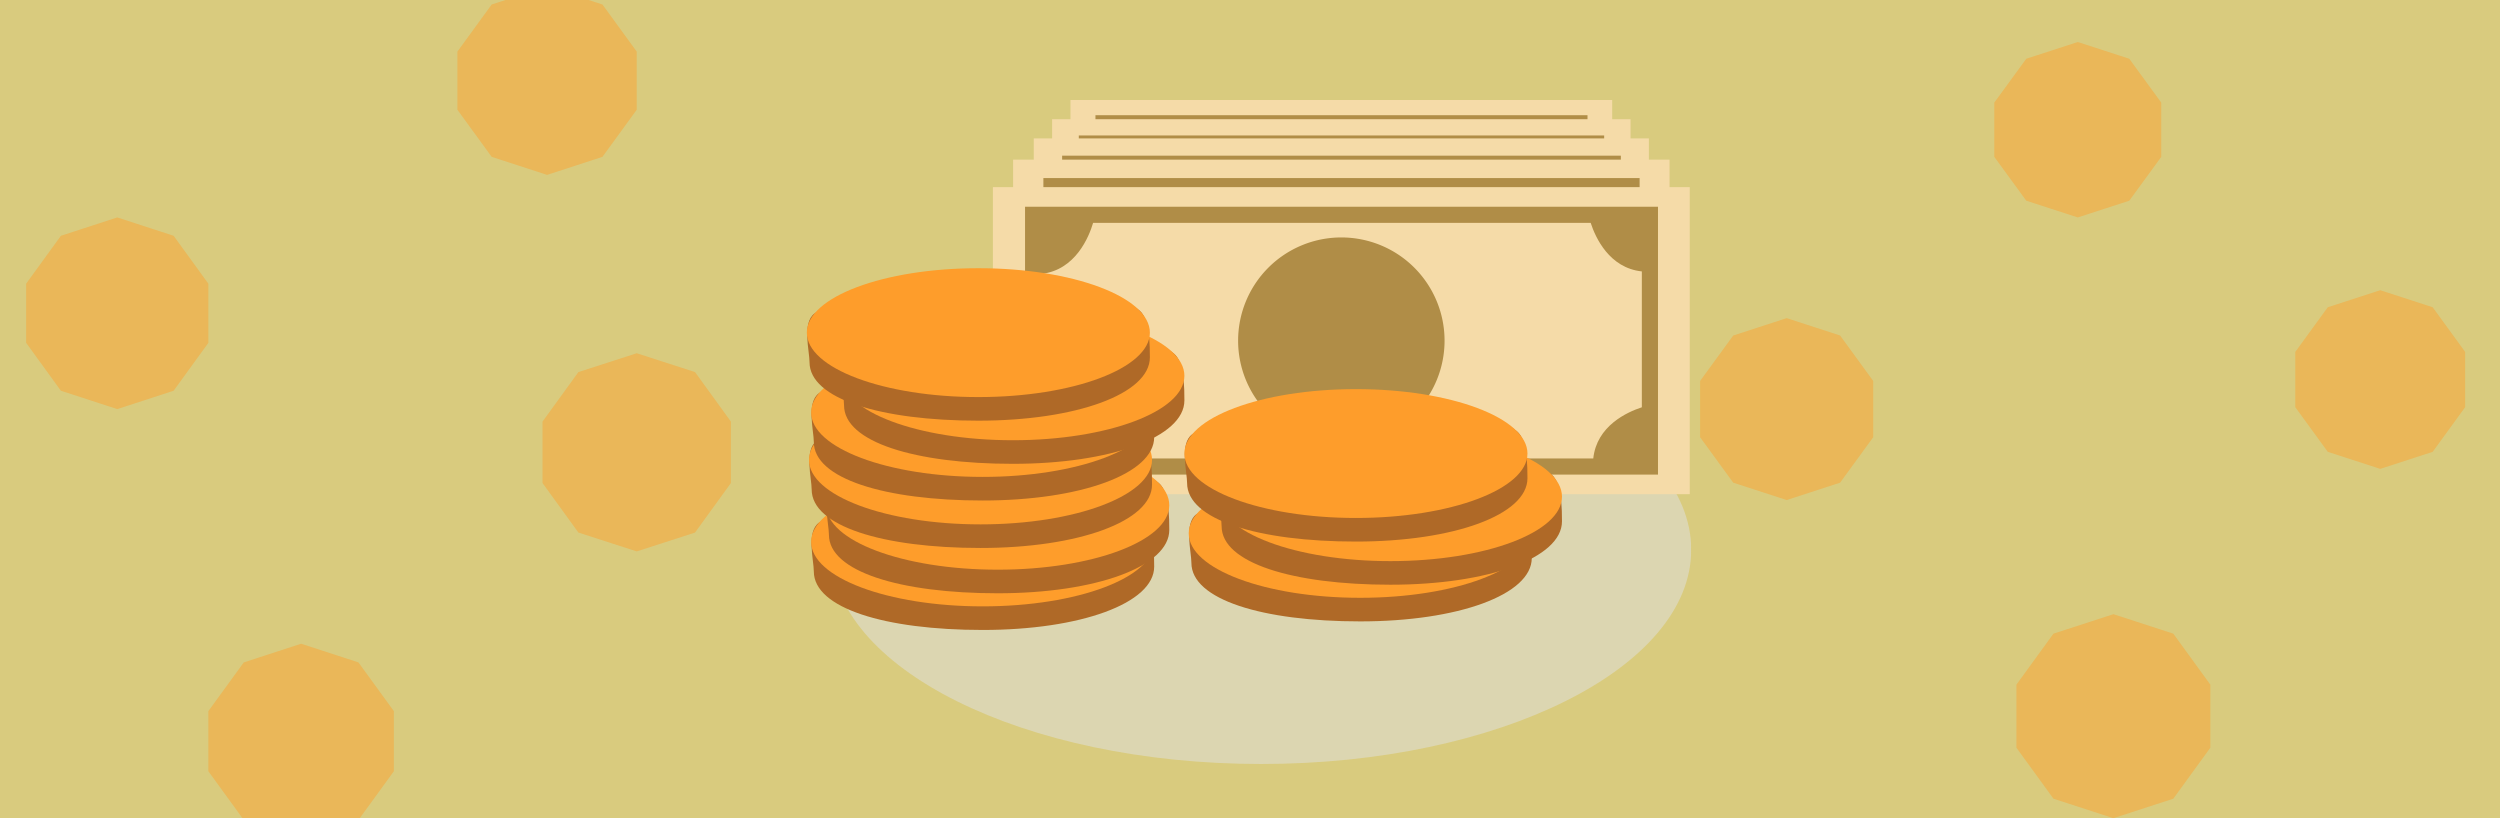
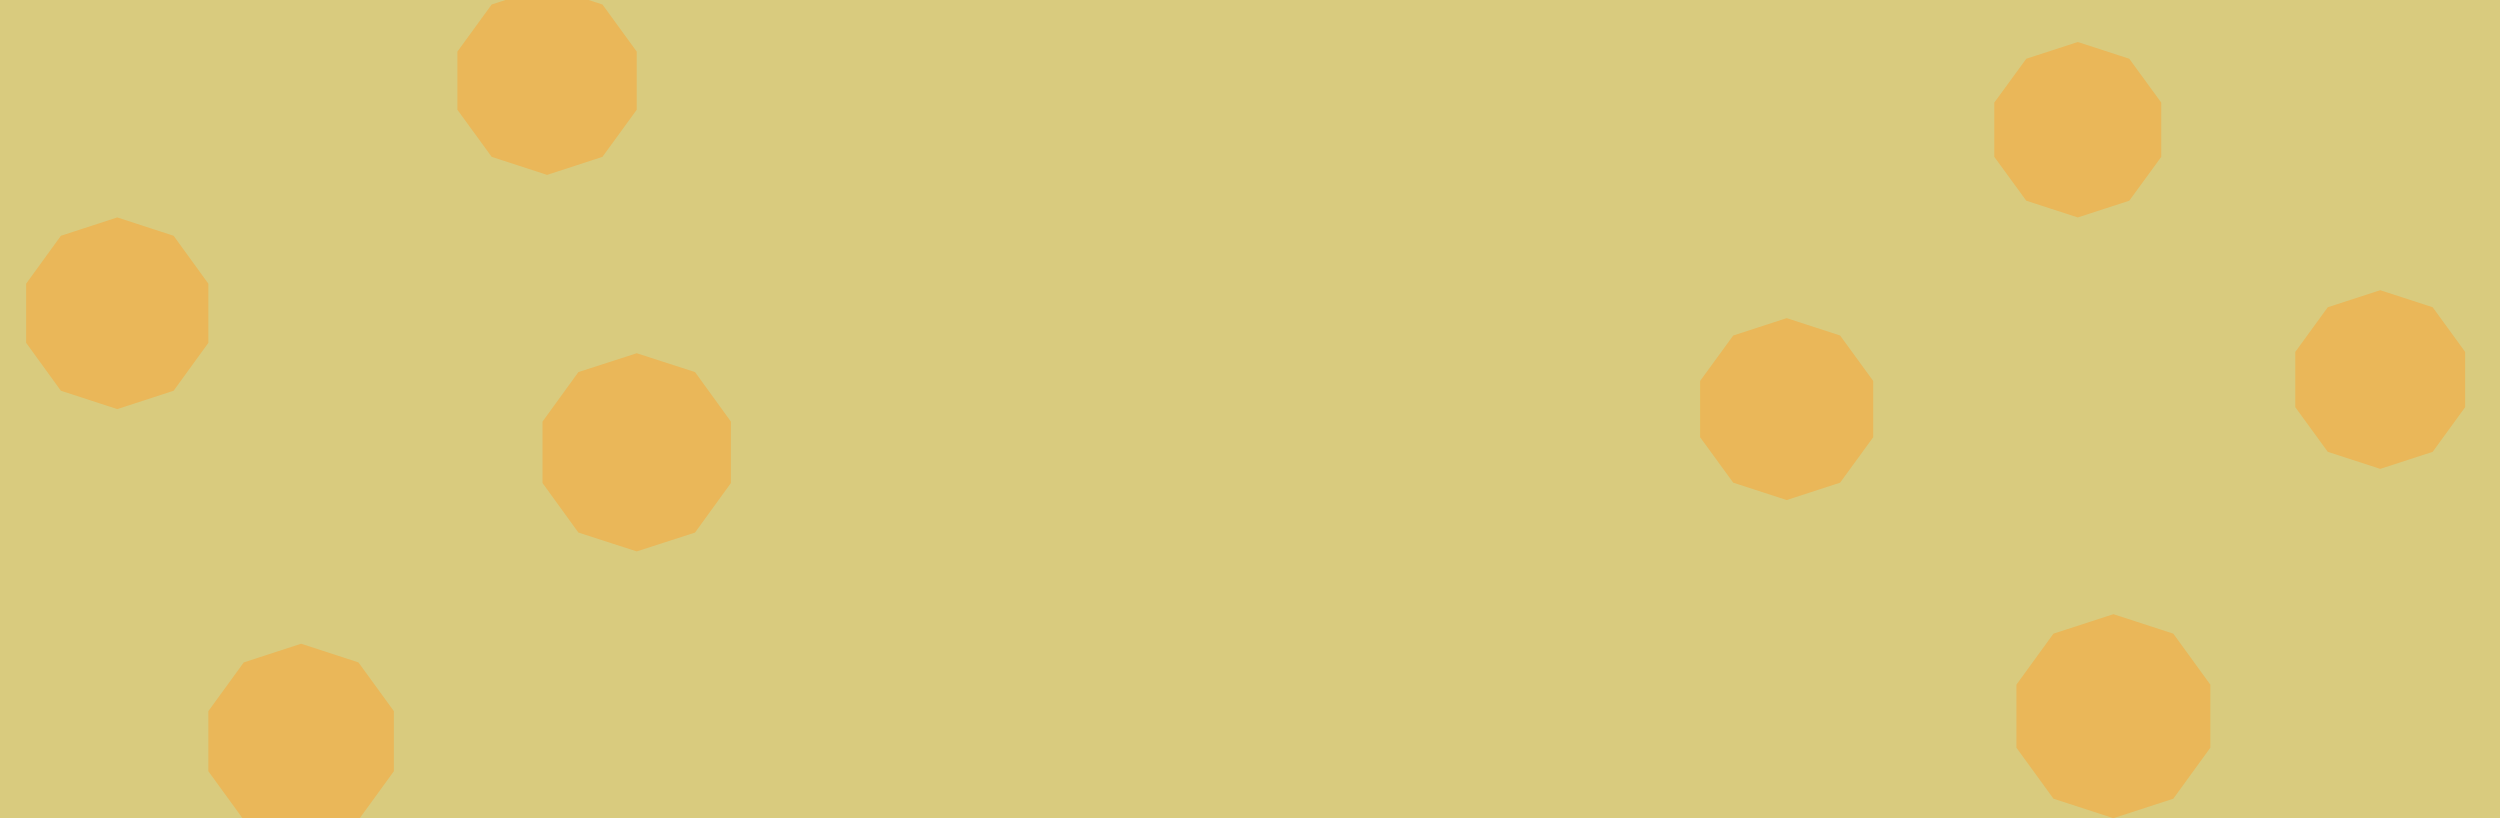
<svg xmlns="http://www.w3.org/2000/svg" width="1100" height="360" viewBox="0 0 1100 360">
  <defs>
    <clipPath id="clip-path">
-       <rect id="長方形_1984" data-name="長方形 1984" width="389.133" height="292.156" fill="none" />
-     </clipPath>
+       </clipPath>
    <clipPath id="clip-path-3">
      <rect id="長方形_1976" data-name="長方形 1976" width="378.51" height="188.543" fill="none" />
    </clipPath>
    <clipPath id="clip-path-5">
      <rect id="長方形_2749" data-name="長方形 2749" width="1100" height="360" transform="translate(250 6220)" fill="#d9cb7e" />
    </clipPath>
  </defs>
  <g id="グループ_4249" data-name="グループ 4249" transform="translate(-250 -6220)">
    <rect id="長方形_1747" data-name="長方形 1747" width="1100" height="360" transform="translate(250 6220)" fill="#d9cb7e" />
    <g id="グループ_2800" data-name="グループ 2800" transform="translate(605 6264)">
      <g id="グループ_2799" data-name="グループ 2799" clip-path="url(#clip-path)">
        <g id="グループ_2796" data-name="グループ 2796">
          <g id="グループ_2795" data-name="グループ 2795" clip-path="url(#clip-path)">
            <g id="グループ_2794" data-name="グループ 2794" transform="translate(10.622 103.612)" opacity="0.5">
              <g id="グループ_2793" data-name="グループ 2793">
                <g id="グループ_2792" data-name="グループ 2792" clip-path="url(#clip-path-3)">
                  <path id="パス_7512" data-name="パス 7512" d="M385.975,167.087c0,52.065-84.733,94.271-189.256,94.271S7.465,219.151,7.465,167.087,92.2,72.816,196.72,72.816s189.256,42.206,189.256,94.271" transform="translate(-7.465 -72.815)" fill="#e0e1e3" />
                </g>
              </g>
            </g>
          </g>
        </g>
        <rect id="長方形_1978" data-name="長方形 1978" width="238.355" height="105.028" transform="translate(116.008)" fill="#f5dba8" />
        <g id="グループ_2798" data-name="グループ 2798">
          <g id="グループ_2797" data-name="グループ 2797" clip-path="url(#clip-path)">
            <path id="パス_7513" data-name="パス 7513" d="M89.25,96.347h216.5V4.7H89.25Zm194.359-5.524H111.269c-1.607-10.54-11.563-15.056-16.495-16.663V27.687c11.809-1.259,16.39-12.824,17.763-17.46H282.725c1.648,5.061,6.355,15.423,17.5,16.613V73.314c-5.064,1.649-15.432,6.358-16.614,17.509" transform="translate(37.749 1.989)" fill="#b08d47" />
            <path id="パス_7514" data-name="パス 7514" d="M211.081,47.4a35.307,35.307,0,1,1-35.306-35.306A35.306,35.306,0,0,1,211.081,47.4" transform="translate(59.411 5.115)" fill="#b08d47" />
            <path id="パス_7515" data-name="パス 7515" d="M172.2,20.047v4.324h.1a21.953,21.953,0,0,1,5.6.844q4.119,1.1,4.119,2.815a2,2,0,0,1-2.277,2.251,20.427,20.427,0,0,1-3.6-.549,18.762,18.762,0,0,0-3.953-.525V39.621a13.807,13.807,0,0,1,8.852,3.71,9.849,9.849,0,0,1,2.917,7.165,11.249,11.249,0,0,1-3.556,8.519A15.911,15.911,0,0,1,172.2,62.93v6.806a2.234,2.234,0,0,1-2.3,2.3,1.99,1.99,0,0,1-2.253-2.251V63.262q-12.486-.179-12.486-6.473,0-2.3,2.124-2.3a3.5,3.5,0,0,1,2.3.946,15.032,15.032,0,0,0,2.482,1.843,14.027,14.027,0,0,0,5.578,1.177V43.945h-.2A13.825,13.825,0,0,1,160.579,42,6.839,6.839,0,0,1,157,35.884q0-3.5,3.276-6.6a18.039,18.039,0,0,1,7.368-4.171V20.2a2.234,2.234,0,0,1,.679-1.663A2.3,2.3,0,0,1,170,17.871a1.934,1.934,0,0,1,2.2,2.176m-4.555,19.164V30.026q-5.091,1.919-5.091,5.935,0,2.482,5.091,3.25m4.555,5.4v13.3a11.69,11.69,0,0,0,4.529-2.712,6.219,6.219,0,0,0,2.021-4.427q0-4.45-6.55-6.166" transform="translate(65.624 7.559)" fill="#f5dba8" />
-             <rect id="長方形_1979" data-name="長方形 1979" width="254.507" height="112.145" transform="translate(107.931 8.452)" fill="#f5dba8" />
            <path id="パス_7516" data-name="パス 7516" d="M84.1,108.815H315.264V10.961H84.1Zm207.53-5.9H107.609C105.893,91.663,95.263,86.84,90,85.125V35.5c12.61-1.346,17.5-13.693,18.967-18.644H290.684c1.76,5.4,6.786,16.469,18.683,17.739V84.22c-5.407,1.76-16.478,6.789-17.74,18.7" transform="translate(35.57 4.636)" fill="#b08d47" />
            <path id="パス_7517" data-name="パス 7517" d="M214.185,56.551a37.7,37.7,0,1,1-37.7-37.7,37.7,37.7,0,0,1,37.7,37.7" transform="translate(58.7 7.973)" fill="#b08d47" />
            <path id="パス_7518" data-name="パス 7518" d="M172.665,27.344v4.617h.11a23.352,23.352,0,0,1,5.982.9q4.4,1.174,4.4,3.005a2.137,2.137,0,0,1-2.432,2.4,21.643,21.643,0,0,1-3.839-.588,20.029,20.029,0,0,0-4.22-.559V48.245q6.038.546,9.453,3.962a10.519,10.519,0,0,1,3.115,7.65,12.016,12.016,0,0,1-3.8,9.1,17.005,17.005,0,0,1-8.77,4.179V80.4a2.382,2.382,0,0,1-2.459,2.459,2.125,2.125,0,0,1-2.4-2.4V73.489Q154.47,73.3,154.47,66.577q0-2.459,2.267-2.459a3.728,3.728,0,0,1,2.459,1.012,16,16,0,0,0,2.651,1.967,14.963,14.963,0,0,0,5.955,1.256V52.862h-.218a14.748,14.748,0,0,1-7.323-2.076,7.3,7.3,0,0,1-3.825-6.53q0-3.744,3.5-7.049a19.272,19.272,0,0,1,7.868-4.452V27.508a2.388,2.388,0,0,1,.724-1.776,2.461,2.461,0,0,1,1.79-.71,2.064,2.064,0,0,1,2.349,2.322M167.8,47.808V38q-5.436,2.049-5.436,6.338,0,2.651,5.436,3.471m4.864,5.764V67.779a12.472,12.472,0,0,0,4.835-2.9,6.636,6.636,0,0,0,2.159-4.727q0-4.753-6.994-6.584" transform="translate(65.334 10.583)" fill="#f5dba8" />
            <rect id="長方形_1980" data-name="長方形 1980" width="270.659" height="119.262" transform="translate(99.854 16.903)" fill="#f5dba8" />
            <path id="パス_7519" data-name="パス 7519" d="M78.946,121.284H324.783V17.22H78.946Zm220.7-6.272h-195.7c-1.824-11.968-13.131-17.1-18.73-18.921V43.318c13.409-1.43,18.611-14.561,20.169-19.826H298.642c1.871,5.747,7.216,17.514,19.869,18.864V95.128c-5.75,1.873-17.524,7.22-18.866,19.883" transform="translate(33.391 7.283)" fill="#b08d47" />
            <path id="パス_7520" data-name="パス 7520" d="M217.288,65.7A40.092,40.092,0,1,1,177.2,25.61,40.091,40.091,0,0,1,217.288,65.7" transform="translate(57.989 10.832)" fill="#b08d47" />
            <path id="パス_7521" data-name="パス 7521" d="M173.134,34.642v4.911h.117a24.9,24.9,0,0,1,6.362.959q4.679,1.249,4.679,3.2a2.273,2.273,0,0,1-2.587,2.557,23.2,23.2,0,0,1-4.081-.625,21.36,21.36,0,0,0-4.489-.6V56.868q6.42.583,10.053,4.213a11.182,11.182,0,0,1,3.311,8.135,12.779,12.779,0,0,1-4.038,9.676,18.075,18.075,0,0,1-9.326,4.445v7.728a2.536,2.536,0,0,1-2.615,2.615,2.26,2.26,0,0,1-2.557-2.557V83.715q-14.177-.2-14.178-7.351,0-2.615,2.412-2.614a3.967,3.967,0,0,1,2.615,1.074,16.916,16.916,0,0,0,2.817,2.092,15.882,15.882,0,0,0,6.334,1.336V61.779h-.232a15.677,15.677,0,0,1-7.786-2.208,7.763,7.763,0,0,1-4.068-6.944q0-3.981,3.72-7.5a20.491,20.491,0,0,1,8.367-4.736V34.817a2.536,2.536,0,0,1,.771-1.888,2.607,2.607,0,0,1,1.9-.756,2.2,2.2,0,0,1,2.5,2.469M167.961,56.4V45.974q-5.78,2.177-5.781,6.741,0,2.817,5.781,3.69m5.172,6.13V77.644a13.276,13.276,0,0,0,5.143-3.081,7.063,7.063,0,0,0,2.3-5.026q0-5.056-7.438-7" transform="translate(65.043 13.608)" fill="#f5dba8" />
            <rect id="長方形_1981" data-name="長方形 1981" width="288.829" height="127.269" transform="translate(90.77 26.244)" fill="#f5dba8" />
            <path id="パス_7522" data-name="パス 7522" d="M73.15,135.192H335.492V24.143H73.15ZM308.666,128.5H99.832c-1.947-12.771-14.012-18.245-19.988-20.192V51.992c14.309-1.525,19.862-15.539,21.524-21.157H307.595c2,6.133,7.7,18.689,21.2,20.131v56.315c-6.136,2-18.7,7.705-20.132,21.218" transform="translate(30.939 10.211)" fill="#b08d47" />
            <path id="パス_7523" data-name="パス 7523" d="M220.78,75.88A42.783,42.783,0,1,1,178,33.1,42.784,42.784,0,0,1,220.78,75.88" transform="translate(57.189 13.998)" fill="#b08d47" />
            <path id="パス_7524" data-name="パス 7524" d="M173.661,42.734v5.241h.124A26.516,26.516,0,0,1,180.575,49q4.992,1.332,4.992,3.411a2.425,2.425,0,0,1-2.759,2.728,24.691,24.691,0,0,1-4.357-.666,22.649,22.649,0,0,0-4.79-.636V66.454q6.852.621,10.728,4.5a11.935,11.935,0,0,1,3.535,8.681,13.633,13.633,0,0,1-4.31,10.325,19.288,19.288,0,0,1-9.952,4.744v8.247a2.706,2.706,0,0,1-2.79,2.79,2.412,2.412,0,0,1-2.729-2.729V95.1q-15.129-.216-15.13-7.843,0-2.792,2.574-2.79a4.231,4.231,0,0,1,2.79,1.147,18.167,18.167,0,0,0,3.007,2.233,16.978,16.978,0,0,0,6.759,1.426V71.693h-.248a16.721,16.721,0,0,1-8.309-2.356,8.285,8.285,0,0,1-4.341-7.409q0-4.248,3.969-8a21.852,21.852,0,0,1,8.929-5.053V42.921a2.707,2.707,0,0,1,.822-2.015,2.786,2.786,0,0,1,2.031-.807,2.344,2.344,0,0,1,2.667,2.635m-5.52,23.223V54.827q-6.169,2.327-6.17,7.193,0,3.007,6.17,3.937m5.52,6.543V88.622a14.184,14.184,0,0,0,5.488-3.286,7.54,7.54,0,0,0,2.449-5.365q0-5.394-7.937-7.472" transform="translate(64.717 16.96)" fill="#f5dba8" />
            <rect id="長方形_1982" data-name="長方形 1982" width="306.613" height="135.105" transform="translate(81.878 38.339)" fill="#f5dba8" />
            <path id="パス_7525" data-name="パス 7525" d="M67.477,150.882h278.5V32.994H67.477Zm250.018-7.106H95.8c-2.066-13.558-14.874-19.368-21.218-21.434V62.559c15.19-1.621,21.084-16.5,22.848-22.46H316.358c2.12,6.511,8.175,19.84,22.508,21.37v59.783c-6.513,2.122-19.85,8.179-21.371,22.524" transform="translate(28.54 13.955)" fill="#b08d47" />
            <path id="パス_7526" data-name="パス 7526" d="M224.2,87.917A45.418,45.418,0,1,1,178.779,42.5,45.418,45.418,0,0,1,224.2,87.917" transform="translate(56.406 17.975)" fill="#b08d47" />
            <path id="パス_7527" data-name="パス 7527" d="M152.229,153.372c0,16.149-32.479,27.883-75.474,27.883s-74.287-9.6-74.287-25.747c0-4.864-3.381-17.39,2.214-21.425,12.979-9.362,42.03-11.308,72.073-11.308,31.3,0,58.53-.006,70.894,10,4.619,3.738,4.579,16.2,4.579,20.6" transform="translate(0.616 51.928)" fill="#af6927" />
            <path id="パス_7528" data-name="パス 7528" d="M152.281,145.078c0,15.657-33.791,28.35-75.474,28.35S1.335,160.734,1.335,145.078s33.79-28.35,75.472-28.35,75.474,12.693,75.474,28.35" transform="translate(0.565 49.371)" fill="#fe9d2b" />
            <path id="パス_7529" data-name="パス 7529" d="M79.036,140.617l-3.2.112,0,.075a16.2,16.2,0,0,1-.48,4.171q-.706,3.078-1.976,3.123a1.483,1.483,0,0,1-1.726-1.628,14.8,14.8,0,0,1,.314-2.675,14.119,14.119,0,0,0,.285-2.941l-7.711.272a10.229,10.229,0,0,1-2.516,6.651,7.3,7.3,0,0,1-5.228,2.348,8.339,8.339,0,0,1-6.4-2.412,11.792,11.792,0,0,1-3.113-5.979l-5.039.178a1.656,1.656,0,0,1-1.764-1.645,1.474,1.474,0,0,1,1.608-1.726l4.83-.171q-.19-9.251,4.468-9.411,1.705-.062,1.76,1.511a2.59,2.59,0,0,1-.64,1.73,10.986,10.986,0,0,0-1.3,1.884,10.36,10.36,0,0,0-.726,4.161l10.74-.377-.006-.152a10.227,10.227,0,0,1,1.261-5.128,5.068,5.068,0,0,1,4.435-2.81,6.71,6.71,0,0,1,4.972,2.251,13.4,13.4,0,0,1,3.28,5.347l3.639-.128a1.655,1.655,0,0,1,1.248.46,1.7,1.7,0,0,1,.536,1.224,1.433,1.433,0,0,1-1.554,1.686m-18.185.64L51,141.6a8.644,8.644,0,0,0,2.126,3.283,4.612,4.612,0,0,0,3.33,1.382q3.3-.117,4.394-5.01m3.879-3.513,6.8-.24q-1.556-3.718-4.528-3.616-1.84.066-2.274,3.856" transform="translate(17.122 54.543)" fill="#af6927" />
            <path id="パス_7530" data-name="パス 7530" d="M156.9,142.03c0,16.149-32.48,27.883-75.474,27.883s-74.287-9.6-74.287-25.747c0-4.864-3.381-17.39,2.214-21.425,12.979-9.362,42.03-11.308,72.073-11.308,31.3,0,58.53-.006,70.894,10,4.619,3.738,4.579,16.2,4.579,20.6" transform="translate(2.591 47.131)" fill="#af6927" />
            <path id="パス_7531" data-name="パス 7531" d="M156.951,133.737c0,15.657-33.791,28.35-75.474,28.35S6,149.393,6,133.737s33.791-28.35,75.474-28.35,75.474,12.693,75.474,28.35" transform="translate(2.539 44.574)" fill="#fe9d2b" />
            <path id="パス_7532" data-name="パス 7532" d="M83.706,129.275l-3.2.112,0,.075a16.155,16.155,0,0,1-.481,4.171q-.707,3.078-1.976,3.123a1.482,1.482,0,0,1-1.725-1.628,14.762,14.762,0,0,1,.313-2.675,13.9,13.9,0,0,0,.283-2.941l-7.708.272a10.237,10.237,0,0,1-2.516,6.651,7.3,7.3,0,0,1-5.228,2.348,8.344,8.344,0,0,1-6.4-2.412,11.781,11.781,0,0,1-3.113-5.979l-5.039.178a1.656,1.656,0,0,1-1.766-1.645,1.475,1.475,0,0,1,1.609-1.726l4.83-.171q-.192-9.251,4.468-9.413,1.705-.06,1.76,1.513a2.591,2.591,0,0,1-.642,1.73,11.041,11.041,0,0,0-1.3,1.884,10.359,10.359,0,0,0-.726,4.161l10.739-.377,0-.152a10.227,10.227,0,0,1,1.259-5.128,5.072,5.072,0,0,1,4.437-2.81,6.713,6.713,0,0,1,4.972,2.251,13.4,13.4,0,0,1,3.28,5.347l3.637-.128a1.656,1.656,0,0,1,1.249.46,1.709,1.709,0,0,1,.536,1.224,1.434,1.434,0,0,1-1.555,1.686m-18.185.64-9.848.346a8.641,8.641,0,0,0,2.124,3.283,4.615,4.615,0,0,0,3.331,1.382q3.3-.117,4.393-5.01M69.4,126.4l6.8-.24q-1.558-3.718-4.529-3.616-1.838.066-2.272,3.856" transform="translate(19.097 49.745)" fill="#af6927" />
            <path id="パス_7533" data-name="パス 7533" d="M151.562,128.02c0,16.149-32.48,27.883-75.474,27.883S1.8,146.3,1.8,130.156c0-4.864-3.382-17.39,2.213-21.425,12.979-9.362,42.03-11.308,72.073-11.308,31.3,0,58.53-.006,70.894,10,4.619,3.738,4.579,16.2,4.579,20.6" transform="translate(0.334 41.205)" fill="#af6927" />
-             <path id="パス_7534" data-name="パス 7534" d="M151.614,119.726c0,15.657-33.791,28.35-75.474,28.35S.668,135.382.668,119.726s33.79-28.35,75.472-28.35,75.474,12.693,75.474,28.35" transform="translate(0.283 38.648)" fill="#fe9d2b" />
+             <path id="パス_7534" data-name="パス 7534" d="M151.614,119.726c0,15.657-33.791,28.35-75.474,28.35S.668,135.382.668,119.726" transform="translate(0.283 38.648)" fill="#fe9d2b" />
            <path id="パス_7535" data-name="パス 7535" d="M78.369,115.264l-3.2.112,0,.075a16.21,16.21,0,0,1-.48,4.171q-.706,3.078-1.976,3.123a1.483,1.483,0,0,1-1.726-1.628,14.921,14.921,0,0,1,.313-2.677,13.9,13.9,0,0,0,.285-2.94l-7.71.272a10.229,10.229,0,0,1-2.516,6.651,7.3,7.3,0,0,1-5.228,2.348,8.344,8.344,0,0,1-6.4-2.412,11.781,11.781,0,0,1-3.113-5.979l-5.039.178a1.656,1.656,0,0,1-1.764-1.645,1.474,1.474,0,0,1,1.608-1.726l4.83-.171q-.19-9.251,4.468-9.413,1.705-.06,1.76,1.513a2.584,2.584,0,0,1-.642,1.73,11.04,11.04,0,0,0-1.3,1.884,10.359,10.359,0,0,0-.726,4.161l10.74-.377-.006-.152a10.227,10.227,0,0,1,1.261-5.128,5.068,5.068,0,0,1,4.435-2.81,6.71,6.71,0,0,1,4.972,2.251,13.388,13.388,0,0,1,3.28,5.347l3.638-.128a1.655,1.655,0,0,1,1.248.46,1.7,1.7,0,0,1,.536,1.224,1.433,1.433,0,0,1-1.554,1.686m-18.185.64-9.851.346a8.678,8.678,0,0,0,2.126,3.283,4.61,4.61,0,0,0,3.331,1.38q3.3-.115,4.394-5.009m3.879-3.513,6.8-.24q-1.556-3.718-4.528-3.616-1.84.066-2.274,3.856" transform="translate(16.84 43.819)" fill="#af6927" />
-             <path id="パス_7536" data-name="パス 7536" d="M152.229,113.342c0,16.149-32.479,27.883-75.474,27.883s-74.287-9.6-74.287-25.747c0-4.864-3.381-17.39,2.214-21.425,12.979-9.362,42.03-11.308,72.073-11.308,31.3,0,58.53-.006,70.894,10,4.619,3.738,4.579,16.2,4.579,20.6" transform="translate(0.616 34.997)" fill="#af6927" />
            <path id="パス_7537" data-name="パス 7537" d="M152.281,105.047c0,15.657-33.791,28.35-75.474,28.35S1.335,120.7,1.335,105.047,35.125,76.7,76.807,76.7s75.474,12.691,75.474,28.348" transform="translate(0.565 32.44)" fill="#fe9d2b" />
            <path id="パス_7538" data-name="パス 7538" d="M79.036,100.587l-3.2.112,0,.075a16.21,16.21,0,0,1-.48,4.171q-.706,3.078-1.976,3.123a1.483,1.483,0,0,1-1.726-1.628,14.8,14.8,0,0,1,.314-2.675,14.118,14.118,0,0,0,.285-2.941l-7.711.272a10.229,10.229,0,0,1-2.516,6.651A7.3,7.3,0,0,1,56.8,110.1a8.344,8.344,0,0,1-6.4-2.412,11.792,11.792,0,0,1-3.113-5.979l-5.039.178a1.656,1.656,0,0,1-1.764-1.645,1.474,1.474,0,0,1,1.608-1.726l4.83-.171q-.19-9.251,4.468-9.413,1.705-.06,1.76,1.513a2.59,2.59,0,0,1-.64,1.73,10.987,10.987,0,0,0-1.3,1.884,10.36,10.36,0,0,0-.726,4.161l10.74-.377-.006-.152a10.227,10.227,0,0,1,1.261-5.128,5.068,5.068,0,0,1,4.435-2.81A6.71,6.71,0,0,1,71.887,92a13.387,13.387,0,0,1,3.28,5.347l3.639-.128a1.655,1.655,0,0,1,1.248.46A1.7,1.7,0,0,1,80.59,98.9a1.433,1.433,0,0,1-1.554,1.686m-18.185.64-9.85.346a8.644,8.644,0,0,0,2.126,3.283,4.612,4.612,0,0,0,3.33,1.382q3.3-.117,4.394-5.01m3.879-3.513,6.8-.24Q69.975,93.756,67,93.858q-1.84.066-2.274,3.856" transform="translate(17.122 37.612)" fill="#af6927" />
            <path id="パス_7539" data-name="パス 7539" d="M161.569,102c0,16.149-32.48,27.883-75.474,27.883s-74.285-9.6-74.285-25.747c0-4.864-3.382-17.39,2.213-21.425C27,73.349,56.053,71.4,86.1,71.4c31.3,0,58.53-.006,70.895,10,4.619,3.738,4.579,16.2,4.579,20.6" transform="translate(4.567 30.2)" fill="#af6927" />
            <path id="パス_7540" data-name="パス 7540" d="M161.621,93.706c0,15.657-33.791,28.35-75.474,28.35s-75.472-12.693-75.472-28.35,33.79-28.348,75.472-28.348,75.474,12.691,75.474,28.348" transform="translate(4.515 27.644)" fill="#fe9d2b" />
            <path id="パス_7541" data-name="パス 7541" d="M88.377,89.245l-3.2.112,0,.075A16.21,16.21,0,0,1,84.7,93.6q-.706,3.078-1.976,3.123A1.483,1.483,0,0,1,81,95.1a14.92,14.92,0,0,1,.313-2.677,13.9,13.9,0,0,0,.285-2.94l-7.71.272a10.229,10.229,0,0,1-2.516,6.651,7.3,7.3,0,0,1-5.228,2.348,8.344,8.344,0,0,1-6.4-2.412,11.781,11.781,0,0,1-3.113-5.979l-5.039.178A1.658,1.658,0,0,1,49.824,88.9a1.475,1.475,0,0,1,1.609-1.726L56.262,87q-.192-9.251,4.468-9.413,1.705-.06,1.76,1.513a2.584,2.584,0,0,1-.642,1.73,11.041,11.041,0,0,0-1.3,1.884,10.382,10.382,0,0,0-.727,4.161L70.566,86.5l-.006-.152a10.227,10.227,0,0,1,1.261-5.128,5.068,5.068,0,0,1,4.435-2.81,6.71,6.71,0,0,1,4.972,2.251A13.387,13.387,0,0,1,84.508,86l3.637-.128a1.656,1.656,0,0,1,1.249.46,1.7,1.7,0,0,1,.536,1.224,1.433,1.433,0,0,1-1.554,1.686m-18.185.64-9.85.346a8.658,8.658,0,0,0,2.124,3.283,4.61,4.61,0,0,0,3.331,1.38q3.3-.115,4.394-5.009m3.879-3.513,6.8-.24q-1.556-3.718-4.528-3.616-1.84.066-2.274,3.856" transform="translate(21.072 32.814)" fill="#af6927" />
            <path id="パス_7542" data-name="パス 7542" d="M150.9,88.657c0,16.149-32.48,27.883-75.474,27.883s-74.287-9.6-74.287-25.747c0-4.864-3.381-17.39,2.214-21.425,12.979-9.362,42.03-11.308,72.073-11.308,31.3,0,58.53-.006,70.894,10,4.619,3.738,4.579,16.2,4.579,20.6" transform="translate(0.052 24.556)" fill="#af6927" />
            <path id="パス_7543" data-name="パス 7543" d="M150.947,80.363c0,15.657-33.791,28.35-75.474,28.35S0,96.019,0,80.363s33.791-28.35,75.474-28.35,75.474,12.693,75.474,28.35" transform="translate(0 21.999)" fill="#fe9d2b" />
            <path id="パス_7544" data-name="パス 7544" d="M268.983,150.724c0,16.149-32.48,27.883-75.474,27.883s-74.287-9.6-74.287-25.747c0-4.864-3.381-17.39,2.214-21.425,12.979-9.362,42.03-11.308,72.073-11.308,31.3,0,58.53-.006,70.894,10,4.619,3.737,4.579,16.2,4.579,20.6" transform="translate(49.998 50.808)" fill="#af6927" />
            <path id="パス_7545" data-name="パス 7545" d="M269.035,142.43c0,15.657-33.791,28.35-75.474,28.35s-75.472-12.693-75.472-28.35,33.79-28.35,75.472-28.35,75.474,12.693,75.474,28.35" transform="translate(49.946 48.251)" fill="#fe9d2b" />
            <path id="パス_7546" data-name="パス 7546" d="M195.791,137.968l-3.2.112,0,.075a16.21,16.21,0,0,1-.48,4.171q-.709,3.078-1.978,3.123a1.483,1.483,0,0,1-1.725-1.628,14.669,14.669,0,0,1,.314-2.675,14.118,14.118,0,0,0,.285-2.941l-7.712.272a10.228,10.228,0,0,1-2.514,6.651,7.3,7.3,0,0,1-5.229,2.348,8.343,8.343,0,0,1-6.4-2.412,11.792,11.792,0,0,1-3.113-5.979l-5.039.178a1.653,1.653,0,0,1-1.764-1.645,1.474,1.474,0,0,1,1.608-1.726l4.83-.171q-.19-9.251,4.468-9.413,1.705-.06,1.76,1.513a2.59,2.59,0,0,1-.64,1.73,11.017,11.017,0,0,0-1.3,1.884,10.362,10.362,0,0,0-.724,4.161l10.74-.377-.006-.152a10.2,10.2,0,0,1,1.261-5.128,5.067,5.067,0,0,1,4.435-2.81,6.71,6.71,0,0,1,4.972,2.251,13.4,13.4,0,0,1,3.28,5.347l3.639-.128a1.655,1.655,0,0,1,1.248.46,1.7,1.7,0,0,1,.536,1.224,1.433,1.433,0,0,1-1.554,1.686m-18.185.64-9.85.346a8.642,8.642,0,0,0,2.124,3.283,4.617,4.617,0,0,0,3.331,1.382q3.3-.117,4.394-5.01m3.879-3.513,6.8-.24q-1.558-3.718-4.528-3.616-1.842.066-2.274,3.856" transform="translate(66.504 53.422)" fill="#af6927" />
            <path id="パス_7547" data-name="パス 7547" d="M278.323,139.382c0,16.149-32.48,27.883-75.474,27.883s-74.287-9.6-74.287-25.747c0-4.864-3.381-17.39,2.214-21.425,12.979-9.362,42.03-11.308,72.073-11.308,31.3,0,58.53-.006,70.894,10,4.619,3.738,4.579,16.2,4.579,20.6" transform="translate(53.948 46.011)" fill="#af6927" />
            <path id="パス_7548" data-name="パス 7548" d="M278.375,131.088c0,15.657-33.791,28.35-75.474,28.35s-75.474-12.693-75.474-28.35,33.791-28.35,75.474-28.35,75.474,12.693,75.474,28.35" transform="translate(53.896 43.454)" fill="#fe9d2b" />
            <path id="パス_7549" data-name="パス 7549" d="M205.131,126.626l-3.2.112,0,.075a16.2,16.2,0,0,1-.48,4.171q-.707,3.078-1.977,3.123a1.483,1.483,0,0,1-1.726-1.628,14.9,14.9,0,0,1,.313-2.675,13.921,13.921,0,0,0,.285-2.94l-7.71.272a10.228,10.228,0,0,1-2.516,6.649,7.3,7.3,0,0,1-5.228,2.348,8.339,8.339,0,0,1-6.4-2.412,11.775,11.775,0,0,1-3.113-5.979l-5.039.178a1.656,1.656,0,0,1-1.764-1.645,1.474,1.474,0,0,1,1.608-1.726l4.83-.169q-.19-9.251,4.468-9.413,1.705-.06,1.76,1.511a2.584,2.584,0,0,1-.642,1.73,11.041,11.041,0,0,0-1.3,1.884,10.362,10.362,0,0,0-.726,4.162l10.74-.379-.006-.152a10.231,10.231,0,0,1,1.261-5.128,5.069,5.069,0,0,1,4.435-2.81,6.71,6.71,0,0,1,4.972,2.251,13.4,13.4,0,0,1,3.28,5.347l3.639-.127a1.649,1.649,0,0,1,1.248.458,1.7,1.7,0,0,1,.536,1.224,1.433,1.433,0,0,1-1.554,1.686m-18.185.64-9.85.346a8.658,8.658,0,0,0,2.124,3.283,4.617,4.617,0,0,0,3.331,1.382q3.3-.117,4.394-5.01m3.879-3.513,6.8-.24q-1.556-3.718-4.528-3.616-1.84.066-2.274,3.856" transform="translate(70.454 48.625)" fill="#af6927" />
            <path id="パス_7550" data-name="パス 7550" d="M267.649,126.039c0,16.149-32.48,27.883-75.474,27.883s-74.287-9.6-74.287-25.747c0-4.864-3.381-17.39,2.214-21.425,12.979-9.362,42.03-11.308,72.073-11.308,31.3,0,58.53-.006,70.894,10,4.619,3.738,4.579,16.2,4.579,20.6" transform="translate(49.434 40.367)" fill="#af6927" />
            <path id="パス_7551" data-name="パス 7551" d="M267.7,117.745c0,15.657-33.791,28.35-75.474,28.35s-75.474-12.693-75.474-28.35S150.545,89.4,192.228,89.4s75.474,12.693,75.474,28.35" transform="translate(49.382 37.81)" fill="#fe9d2b" />
          </g>
        </g>
      </g>
    </g>
    <g id="マスクグループ_136" data-name="マスクグループ 136" clip-path="url(#clip-path-5)">
      <g id="グループ_4241" data-name="グループ 4241" transform="translate(11)">
        <g id="グループ_4235" data-name="グループ 4235" transform="translate(440.258 6214.046)">
          <path id="パス_9975" data-name="パス 9975" d="M-15.751-58l24.37,7.933L23.7-29.343V-3.758L8.618,16.967-15.751,24.9l-24.37-7.933L-55.2-3.758V-29.343l15.079-20.725Z" transform="translate(55.2 58)" fill="rgba(254,157,43,0.44)" />
        </g>
        <g id="グループ_4236" data-name="グループ 4236" transform="translate(250.5 6315.671)">
          <path id="パス_9976" data-name="パス 9976" d="M-16.008-59l24.8,8.076L24.084-29.842V-3.829L8.79,17.253l-24.8,8.076-24.8-8.076L-56.1-3.829V-29.842l15.294-21.082Z" transform="translate(56.1 59)" fill="rgba(254,157,43,0.44)" />
        </g>
        <g id="グループ_4240" data-name="グループ 4240" transform="translate(330.684 6503.242)">
          <path id="パス_9980" data-name="パス 9980" d="M-16.294-60,8.934-51.782l15.579,21.44V-3.9L8.934,17.54l-25.227,8.218L-41.521,17.54-57.1-3.9V-30.342l15.579-21.44Z" transform="translate(57.1 60)" fill="rgba(254,157,43,0.44)" />
        </g>
        <g id="グループ_4234" data-name="グループ 4234" transform="translate(477.705 6375.426)">
          <path id="パス_9974" data-name="パス 9974" d="M-16.55-61,9.106-52.71,24.9-30.913V-3.9L9.106,17.9l-25.656,8.29L-42.206,17.9-58-3.9V-30.913l15.794-21.8Z" transform="translate(58 61)" fill="rgba(254,157,43,0.44)" />
        </g>
        <g id="グループ_4233" data-name="グループ 4233" transform="translate(1126.223 6490.24)">
          <path id="パス_9973" data-name="パス 9973" d="M-17.035-62.8,9.335-54.224l16.294,22.44V-4.056L9.335,18.384-17.035,26.96l-26.371-8.576L-59.7-4.056V-31.784l16.294-22.44Z" transform="translate(59.7 62.8)" fill="rgba(254,157,43,0.44)" />
        </g>
        <g id="グループ_4239" data-name="グループ 4239" transform="translate(987.042 6359.979)">
          <path id="パス_9979" data-name="パス 9979" d="M-15.209-56,8.3-48.353l14.579,20.01V-3.616L8.3,16.394l-23.512,7.647-23.512-7.647L-53.3-3.616V-28.343l14.579-20.01Z" transform="translate(53.3 56)" fill="rgba(254,157,43,0.44)" />
        </g>
        <g id="グループ_4238" data-name="グループ 4238" transform="translate(1116.489 6238.488)">
          <path id="パス_9978" data-name="パス 9978" d="M-14.667-54,7.987-46.639l14.079,19.3V-3.474L7.987,15.821l-22.654,7.361-22.654-7.361L-51.4-3.474V-27.344l14.079-19.3Z" transform="translate(51.4 54)" fill="rgba(254,157,43,0.44)" />
        </g>
        <g id="グループ_4237" data-name="グループ 4237" transform="translate(1248.921 6347.694)">
          <path id="パス_9977" data-name="パス 9977" d="M-14.924-55,8.159-47.5,22.452-27.843v24.3L8.159,16.108l-23.083,7.5-23.083-7.5L-52.3-3.545v-24.3L-38.007-47.5Z" transform="translate(52.3 55)" fill="rgba(254,157,43,0.44)" />
        </g>
      </g>
    </g>
  </g>
</svg>